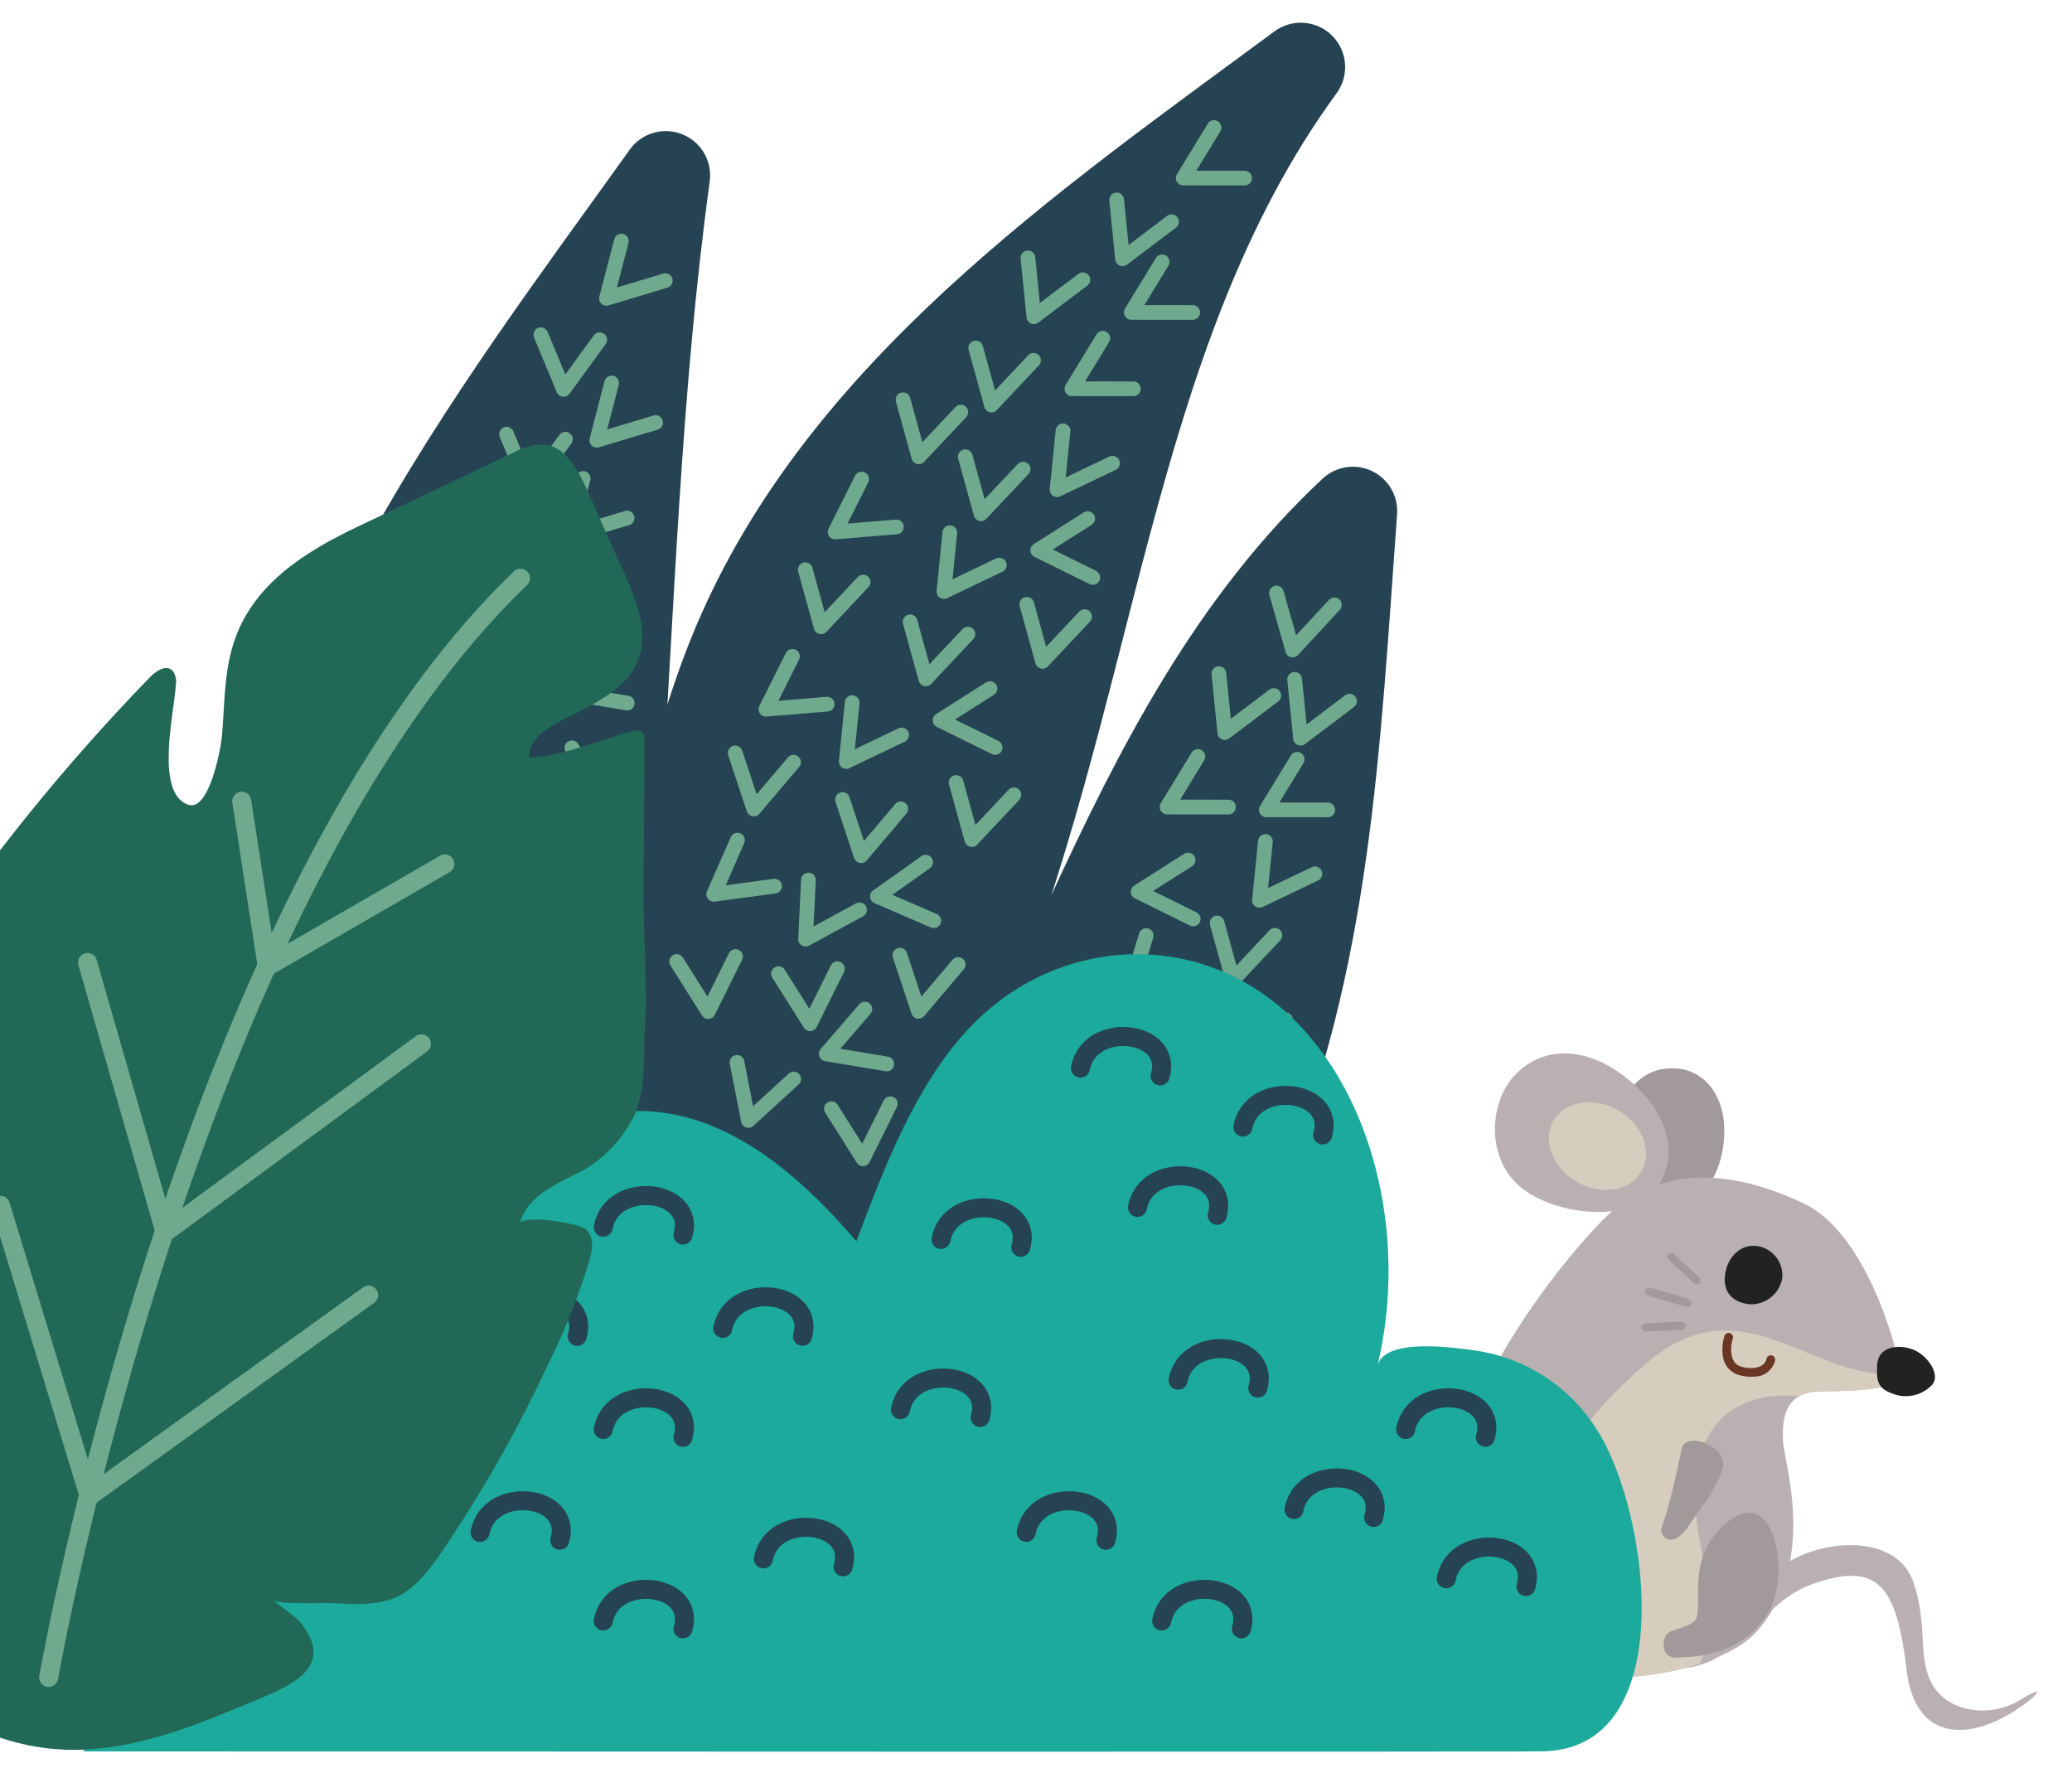
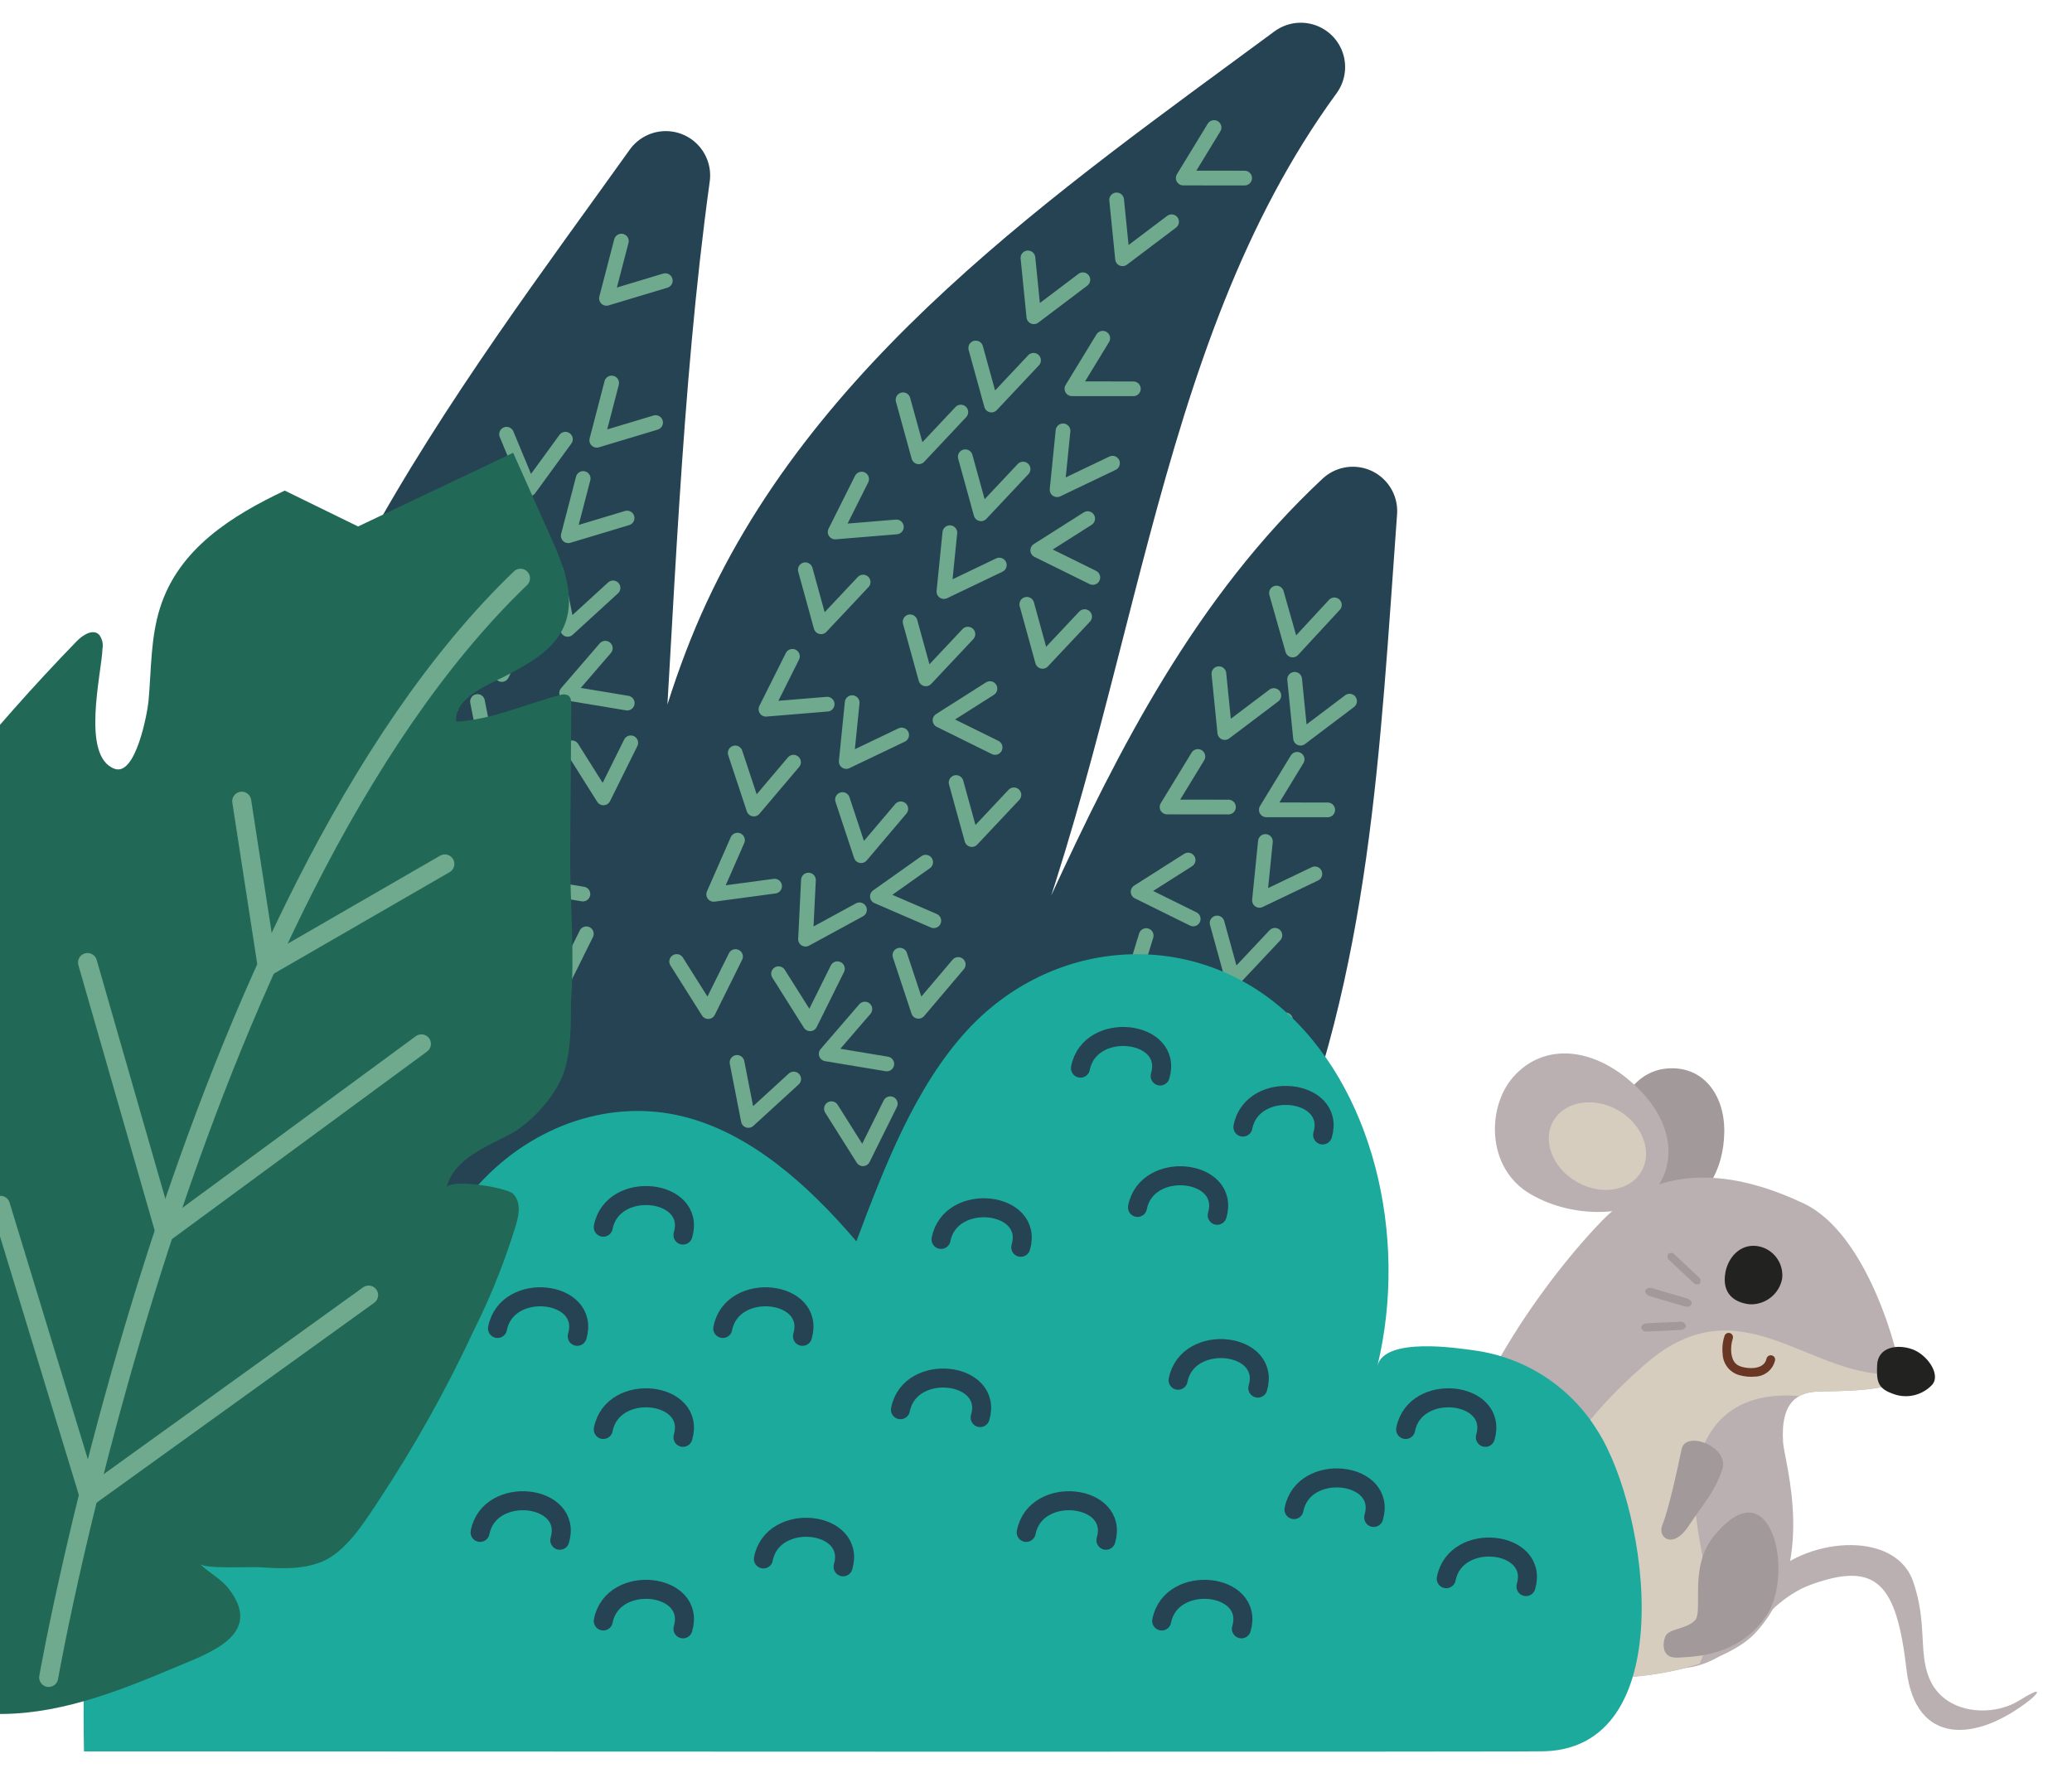
<svg xmlns="http://www.w3.org/2000/svg" enable-background="new 0 0 327 279" viewBox="0 0 327 279">
  <g transform="translate(-20.448 9.886)">
    <g transform="matrix(.99 .139 -.139 .99 313.561 196.386)">
      <path d="m33.84 58.01c-3.75 3.11-11.35 3.81-14.49-1.66-2.23-3.88-1.45-8.46-4.56-14.62-4.07-8.08-18.44-4.28-22.92 2.85-2.7 4.29-11.78 11.71-13.31 12.49l-.24 3.58c11.31-.96 12.31-11.89 20.52-16.25 9.91-5.26 13.41-1.85 16.83 11.24 3.04 11.61 12.4 9.83 19.92 2 1.12-1.18 2-2.74-1.75.37z" fill="#bab0b2" />
      <path d="m-24.64-24.49c.79 6.13-1.57 11.66-6.3 12.91s-8.69-2.41-10.26-8.37 1.02-11.71 5.73-13.05c5.67-1.62 10.04 2.39 10.83 8.51z" fill="#a1999a" />
      <path d="m-10.67-15.04c-9.76-3.04-22.79-4.29-31.14 7.15s-20.05 34.4-17.28 48.95c2.77 14.54 7.78 22.81 20.95 22.89s25.65-5.56 29.27-10.67c8.45-11.95.87-27.49.24-30.5-1.36-6.51 1.4-8.18 4.33-8.72s13.17-1.7 12.52-4.6-8.07-21.13-18.89-24.5z" fill="#bab0b2" />
      <path d="m-4.3 14.06c2.94-.54 13.16-1.7 12.52-4.6-13.66 3.38-26.78-11.29-40.12 4.11-9.11 10.51-14.88 21.68-14.21 35 .16 5.08 2.13 11.22 5.81 15.28.7.06 1.42.09 2.16.1 7.37.02 14.66-1.61 21.32-4.76 3.14-10.4-5.21-19.94-4.73-30.59.6-9.48 7.01-13.05 14.45-13.42.83-.59 1.79-.97 2.8-1.12z" fill="#d7cdbe" />
      <path d="m-38.78-29.17c6.48 4.96 7.6 11.78 3.68 16.67-2.4 3-10.95 5.09-18.5 1.99-7.47-3.07-8.69-12.6-5.28-17.85 4.09-6.3 12.39-6.71 20.1-.81z" fill="#bab0b2" />
      <path d="m-12.37-2.8c-.12 2.49-2.07 4.5-4.55 4.72-2.56.05-4.55-1.17-4.46-4.37.08-2.56 1.73-4.85 4.29-4.9 2.55-.04 4.66 1.99 4.72 4.55z" fill="#222221" />
      <path d="m-54.84-27.11c-.85.21-1.73.25-2.59.13-1.53-.22-2.75-1.38-3.03-2.9-.25-.96-.29-1.95-.11-2.93.08-.37.44-.61.81-.53.37.08.61.44.53.81-.13.77-.09 1.55.1 2.3.29 1.01.77 1.74 1.88 1.89.69.1 1.39.07 2.07-.1 1.13-.32 1.6-.93 1.67-1.7.02-.38.35-.66.73-.64.38.02.67.35.64.73-.14 1.45-1.21 2.64-2.63 2.93z" fill="#693724" transform="translate(40.452 40.196)" />
      <g fill="#a1999a">
        <path d="m-24.34 26.03c-.21 3.08-.67 9.59-1.36 12.34-.5 2.01 2.18 3.66 4.14-.47 2.09-4.39 3.19-5.58 4-9.46.8-3.82-6.58-5.48-6.78-2.41z" />
        <path d="m-35.2 36.35c-1.93-2.25-2.74-7.63-3.13-9.83s-7.31-1.39-6.26 3.52 6.1 10.02 8.71 11.82c2.05 1.42 3.62-.07 3.76-.9s-1.16-2.36-3.08-4.61z" />
        <path d="m-17.46 39.05c-3.2 5.37.13 11.95-1.06 13.51s-3.87 1.82-4.24 3.07c-.29.99-.29 3.63 2.41 3.09s9.61-1.55 12.98-8.66-2.61-23.56-10.09-11.01z" />
        <path d="m-34.99 55.3c-1.86-.9-3.14-4.15-3.92-9.09s-12.54-8.84-13.61-.85c-1.04 7.73 1.55 12.61 6.83 15.6 5.62 3.18 9.38-.11 12.04-.57 1.98-.2 3.49-1.88 3.48-3.88.16-2.52-1.97.17-4.82-1.21z" />
      </g>
      <path d="m-36.7-16.54c-1.32 3.36-5.72 4.76-9.84 3.14s-6.39-5.65-5.07-9 5.73-4.76 9.84-3.15 6.38 5.66 5.07 9.01z" fill="#d7cdbe" />
      <path d="m-33.32 7.95c-.07-.35.27-.71.74-.8l5.19-.98c.4-.13.84.08.99.48.07.35-.27.71-.74.8l-5.19.98c-.4.13-.84-.08-.99-.48z" fill="#a1999a" />
      <path d="m-33.5 2.05c.05-.36.52-.59 1.04-.51l5.64.83c.52.08.9.43.84.79-.05.36-.52.59-1.04.51l-5.64-.83c-.51-.08-.89-.43-.84-.79z" fill="#a1999a" />
      <path d="m-30.73-4.18c.29-.28.75-.29 1.05-.01l4.2 2.96c.36.19.51.62.35.99-.29.28-.76.28-1.05.01l-4.2-2.96c-.36-.18-.51-.62-.35-.99z" fill="#a1999a" />
      <path d="m13.34 10.59c-1.39 1.88-3.78 2.73-6.04 2.13-2.47-.52-2.67-1.79-2.92-4.02-.33-2.94 2.69-3.84 5.16-3.32s5.14 3.4 3.8 5.21z" fill="#222221" />
    </g>
    <g stroke-linecap="round" stroke-linejoin="round" transform="matrix(.743 .669 -.669 .743 234.341 0)">
      <path d="m103.39 142.46c-11.86-34.08-33.19-59.82-56.32-89.6-4.45 51.4 26.18 99.45 31.45 150.99 3.78 36.99 10.31 55.03-1.37 69.04-3.68-18.05-7.35-36.1-11.03-54.15-3.86-18.97-5.18-45.53-11.42-63.84-18.04-52.95-55.22-95.9-60.63-148.62-8.55 41.76-19.32 86.61-5.24 127.24s53.1 79.09 62.11 121.17c-29.15-61.75-81.77-112.41-119.91-168.63 4.93 43.21 9.41 109.98 44.12 134.3 17.74 12.43 32.79 19.59 49.46 33.58 20.36 17.09 42.74 35.35 61.16 17.01 3.4-3.39 6.8-8.31 10-14.89 14.98-30.81 18.54-82.21 7.62-113.6z" fill="#254352" stroke="#254352" stroke-width="14" />
      <g fill="none" stroke="#6fa98e" stroke-width="2.325">
        <path d="m-53.4 116.12 4.3 8.29 5.03-8.29" />
        <path d="m-60.32 133.23 8.43 4.01-1-9.64" />
-         <path d="m-66.8 117.94 8.43 4.01-1-9.64" />
        <path d="m-67.25 98.45 4.3 8.29 5.03-8.29" />
        <path d="m-46.66 130.33 4.3 8.29 5.03-8.29" />
        <path d="m-40 144.05 7.46 5.61.94-9.65" />
        <path d="m-54.46 147.9 8.99 2.54-2.61-9.34" />
        <path d="m-44.49 159.37 8.99 2.54-2.61-9.34" />
        <path d="m-57.27 163.11 8.99 2.54-2.61-9.34" />
        <path d="m-26.14 147.9.2 9.34 8.17-5.22" />
        <path d="m-35.5 167.65 7.46 5.61.94-9.65" />
        <path d="m-47.25 171.93 4.97 7.9 4.32-8.68" />
        <path d="m-19.54 163.11 8.99 2.54-2.61-9.34" />
        <path d="m-27.93 180.92 8.99 2.54-2.61-9.34" />
        <path d="m-42.91 190.2 8.99 2.54-2.61-9.34" />
        <path d="m-11.17 174.98.2 9.34 8.17-5.22" />
        <path d="m-20.54 194.74 7.46 5.61.94-9.65" />
        <path d="m-31.67 199.02 4.97 7.9 4.32-8.68" />
        <path d="m-4.58 190.2 8.99 2.54-2.61-9.34" />
-         <path d="m-1.62 43.78 1.72 9.18 7.21-6.48" />
        <path d="m-17.78 57.48 6.91 6.28 1.84-9.52" />
        <path d="m-13.5 41.31 6.91 6.28 1.84-9.52" />
        <path d="m-9.72 22.53 1.72 9.18 7.21-6.48" />
        <path d="m-.52 59 1.72 9.18 7.21-6.48" />
        <path d="m4.6 74.06 5.52 7.53 3.7-8.96" />
        <path d="m-14.39 73.56 7.87 5.03.21-9.69" />
        <path d="m-4.13 87.42 7.87 5.03.21-9.69" />
        <path d="m-17.45 87.31 7.87 5.03.21-9.69" />
        <path d="m16.76 81.75-2.51 8.99 9.33-2.63" />
        <path d="m2.08 97.96 5.52 7.53 3.7-8.96" />
        <path d="m-13.93 100.99 2.48 9 6.65-7.06" />
        <path d="m18.67 98.23 7.87 5.03.21-9.69" />
        <path d="m6.83 112.61 7.87 5.03.21-9.69" />
        <path d="m-10.96 117.57 7.87 5.03.21-9.69" />
        <path d="m23.25 112.01-2.51 8.99 9.33-2.63" />
        <path d="m8.57 128.21 5.52 7.53 3.7-8.96" />
        <path d="m-3.33 129.09 2.48 9 6.65-7.06" />
        <path d="m29.2 126.6 7.87 5.03.21-9.69" />
        <path d="m17.67 140.6 8.11 4.62-.29-9.69" />
        <path d="m.16 146.46 8.11 4.62-.29-9.69" />
        <path d="m34.04 139.16-2.05 9.11 9.19-3.1" />
        <path d="m22.18 153.64 5.9 7.24 3.23-9.14" />
        <path d="m9.64 156.45 2.93 8.87 6.28-7.39" />
        <path d="m40.84 152.79 8.11 4.62-.29-9.69" />
        <path d="m28.56 167.78 8.99 2.54-2.61-9.34" />
        <path d="m15.32 177.11 8.99 2.54-2.61-9.34" />
        <path d="m42.42 162.81.2 9.34 8.17-5.22" />
        <path d="m33.06 182.57 7.46 5.61.94-9.65" />
        <path d="m49.02 178.03 8.99 2.54-2.61-9.34" />
        <path d="m66.75 87.86 1.72 9.18 7.21-6.48" />
        <path d="m48.53 86.08 6.91 6.28 1.84-9.52" />
        <path d="m58.01 78.74 6.91 6.28 1.84-9.52" />
        <path d="m46.77 70.54 7.91 4.97.13-9.7" />
        <path d="m54.81 98.01 1.72 9.18 7.21-6.48" />
        <path d="m71.71 100.85 5.52 7.53 3.7-8.96" />
        <path d="m74.65 115.51 7.87 5.03.21-9.69" />
        <path d="m64.6 111.19-2.51 9 9.33-2.63" />
        <path d="m84.15 122.89 6.91 6.28 1.84-9.52" />
        <path d="m83.86 134.07 3.94 8.46 5.37-8.07" />
        <path d="m80.02 153.04 8.25 4.37-.59-9.68" />
        <path d="m68.67 143.61 8.26 4.37-.59-9.68" />
        <path d="m67.66 124.48 3.94 8.46 5.37-8.07" />
        <path d="m93.18 143.49 3.94 8.46 5.37-8.07" />
      </g>
    </g>
    <path d="m33.7 266.49c-.25-15.13-.02-33.92 7.7-45.71 9.73-14.85 29.17-16.38 42.12-5.9-.85-14.13 3.95-28.61 12.58-37.98s20.92-13.41 32.2-10.59c10.48 2.61 19.56 10.61 27.3 19.69 4.51-12.03 9.32-24.36 17.36-33.17 13.31-14.58 34.83-16.24 49.51-3.82 14.62 12.37 20.33 36.11 15.36 56.65 1.12-4.65 12.79-2.79 15.35-2.44 8.03 1.11 15.14 5.76 19.38 12.66 8.17 12.75 13.4 50.97-9.29 50.6.01.01-.16.12-229.57.01z" fill="#1caa9c" />
    <g fill="none" stroke="#254352" stroke-linecap="round" stroke-miterlimit="10" stroke-width="3" transform="translate(151.664 195.16)">
      <path d="m85.58 34.41c2.15-7.28-11.11-8.81-12.58-1.24" />
      <path d="m67.29 14c2.15-7.28-11.11-8.81-12.58-1.24" />
      <path d="m43.32 38.01c2.15-7.28-11.11-8.81-12.58-1.24" />
      <path d="m60.88-13.27c2.15-7.28-11.11-8.81-12.58-1.24" />
      <path d="m23.47 18.65c2.15-7.28-11.11-8.81-12.58-1.24" />
      <path d="m1.84 42.2c2.15-7.28-11.11-8.81-12.58-1.24" />
      <path d="m-4.57 5.83c2.15-7.28-11.11-8.81-12.58-1.24" />
      <path d="m-42.87 38.01c2.15-7.28-11.11-8.81-12.58-1.24" />
      <path d="m109.61 45.32c2.15-7.28-11.11-8.81-12.58-1.24" />
      <path d="m64.7 51.99c2.15-7.28-11.11-8.81-12.58-1.24" />
      <path d="m-23.43 51.99c2.15-7.28-11.11-8.81-12.58-1.24" />
      <path d="m29.88-8.22c2.15-7.28-11.11-8.81-12.58-1.24" />
      <path d="m51.88-35.25c2.15-7.28-11.11-8.81-12.58-1.24" />
      <path d="m-23.43 21.77c2.15-7.28-11.11-8.81-12.58-1.24" />
      <path d="m-40.12 5.83c2.15-7.28-11.11-8.81-12.58-1.24" />
      <path d="m-23.43-10.15c2.15-7.28-11.11-8.81-12.58-1.24" />
      <path d="m103.2 21.77c2.15-7.28-11.11-8.81-12.58-1.24" />
      <path d="m77.52-25.95c2.15-7.28-11.11-8.81-12.58-1.24" />
    </g>
    <g transform="matrix(.883 .469 -.469 .883 109.242 67.13)">
-       <path d="m-25.67 20.5 16.16-21.75c.88-1.42 2.12-2.59 3.59-3.4 3.14-1.36 6.59.86 9.29 2.97l11.54 9c3.69 2.88 7.66 6.22 8.33 10.85.61 4.22-1.79 7.89-4.01 11.25-1.68 2.55-6.11 7.32-3.89 10.6 4.83-2.92 8.33-7.56 12.48-11.38.29-.34.71-.55 1.16-.58.55.04.9.6 1.16 1.09 3.58 6.83 7.13 13.67 10.69 20.5 3.62 6.94 8.16 13.77 11.26 20.94 1.68 3.17 3.53 6.58 4.19 10.14.7 3.73-.68 9.37-2.69 12.49-2.39 3.7-6.26 7.71-5.09 12.51-.38-1.57 8.39-4.55 9.72-4.12 2.48.8 2.67 4.12 3.11 6.32.89 5.12 1.4 10.29 1.53 15.48.55 10.39.32 20.81-.68 31.17-.37 3.86-.78 9.39-3.4 12.51-2.12 2.53-5.23 3.99-8.17 5.31-1.47.66-7.49 4.34-8.66 3.99 1.87.56 4.14.52 5.91 1.34 8.39 3.83 1.91 10.49-1.85 15.12-6.31 7.76-13.08 15.58-22.09 19.91-14.09 6.77-31.6 3.5-44.39-5.49-7.15-5.17-13.23-11.68-17.91-19.16-3.45-5.13-6.36-10.59-8.7-16.31-.58-1.5-2.14-4.91-.03-6.02 1.47-.77 4.07 1.05 5.4 1.55 2.46 1.05 5.15 1.46 7.81 1.18.88-.01 1.7-.43 2.24-1.12.29-.67.3-1.42.03-2.1-2.01-6.84-9.74-9.94-14.85-14.92-9.2-8.97-9.33-23.52-8.07-36.3 1.92-19.35 5.61-38.48 11.03-57.16.38-1.31 1.27-2.93 2.59-2.6.73.31 1.29.92 1.54 1.67 1.75 3.63 4.98 16.73 10.62 15.89 3.48-.51.44-10.15-.3-11.93-1.9-4.55-4.41-8.96-5.3-13.88-1.78-9.6 3.17-18.13 8.7-25.56z" fill="#216956" />
+       <path d="m-25.67 20.5 16.16-21.75l11.54 9c3.69 2.88 7.66 6.22 8.33 10.85.61 4.22-1.79 7.89-4.01 11.25-1.68 2.55-6.11 7.32-3.89 10.6 4.83-2.92 8.33-7.56 12.48-11.38.29-.34.71-.55 1.16-.58.55.04.9.6 1.16 1.09 3.58 6.83 7.13 13.67 10.69 20.5 3.62 6.94 8.16 13.77 11.26 20.94 1.68 3.17 3.53 6.58 4.19 10.14.7 3.73-.68 9.37-2.69 12.49-2.39 3.7-6.26 7.71-5.09 12.51-.38-1.57 8.39-4.55 9.72-4.12 2.48.8 2.67 4.12 3.11 6.32.89 5.12 1.4 10.29 1.53 15.48.55 10.39.32 20.81-.68 31.17-.37 3.86-.78 9.39-3.4 12.51-2.12 2.53-5.23 3.99-8.17 5.31-1.47.66-7.49 4.34-8.66 3.99 1.87.56 4.14.52 5.91 1.34 8.39 3.83 1.91 10.49-1.85 15.12-6.31 7.76-13.08 15.58-22.09 19.91-14.09 6.77-31.6 3.5-44.39-5.49-7.15-5.17-13.23-11.68-17.91-19.16-3.45-5.13-6.36-10.59-8.7-16.31-.58-1.5-2.14-4.91-.03-6.02 1.47-.77 4.07 1.05 5.4 1.55 2.46 1.05 5.15 1.46 7.81 1.18.88-.01 1.7-.43 2.24-1.12.29-.67.3-1.42.03-2.1-2.01-6.84-9.74-9.94-14.85-14.92-9.2-8.97-9.33-23.52-8.07-36.3 1.92-19.35 5.61-38.48 11.03-57.16.38-1.31 1.27-2.93 2.59-2.6.73.31 1.29.92 1.54 1.67 1.75 3.63 4.98 16.73 10.62 15.89 3.48-.51.44-10.15-.3-11.93-1.9-4.55-4.41-8.96-5.3-13.88-1.78-9.6 3.17-18.13 8.7-25.56z" fill="#216956" />
      <g style="fill:none;stroke:#6fa98e;stroke-width:3.001;stroke-linecap:round;stroke-linejoin:round;stroke-miterlimit:4.001" transform="matrix(.995 -.105 .105 .995 28.752 30.591)">
        <path d="m-30.44 170.91s-25.87-121.74 4.22-188.65" />
        <path d="m-20.44 28.52-19.94 25.48-13.48-22.68" />
        <path d="m-13.26 56.23-26.39 42.69-27.26-34.9" />
        <path d="m-6.17 96.1-29.02 45.92-30.14-37.34" />
      </g>
    </g>
  </g>
</svg>